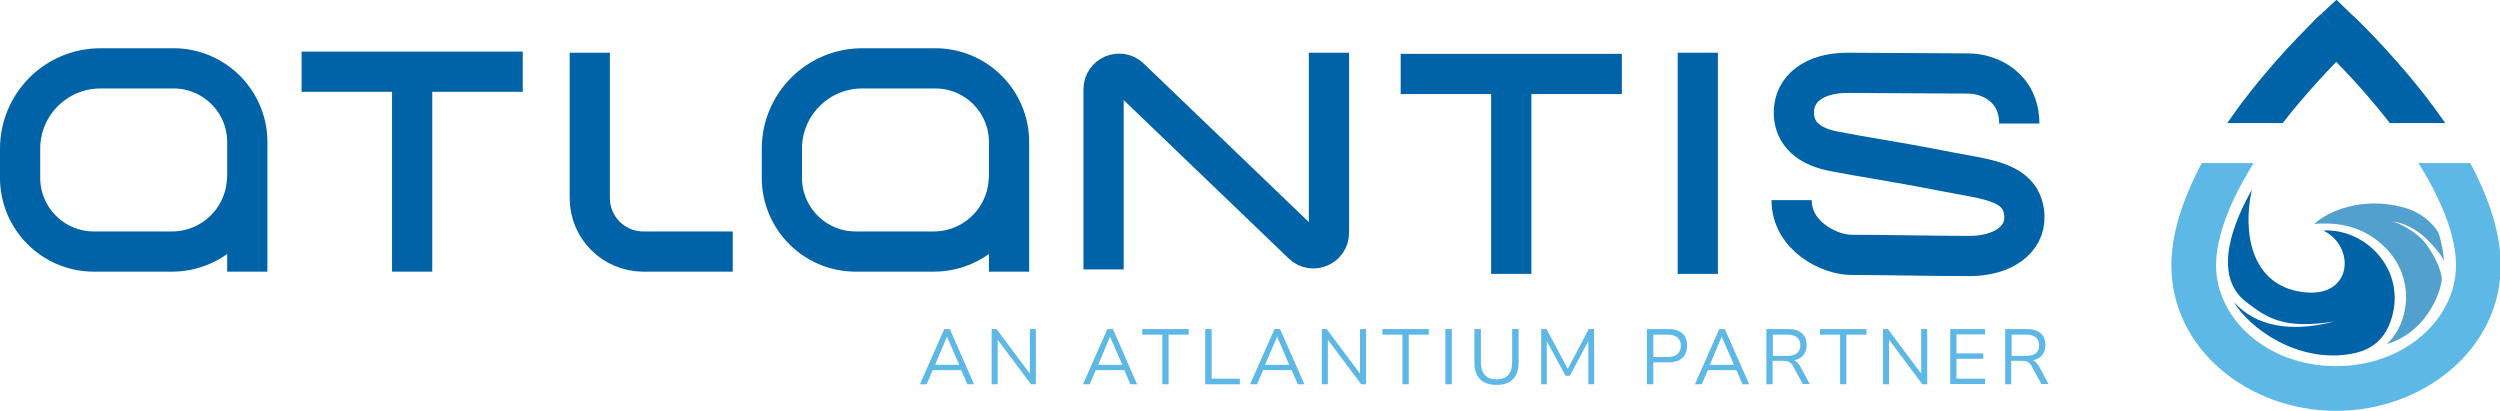
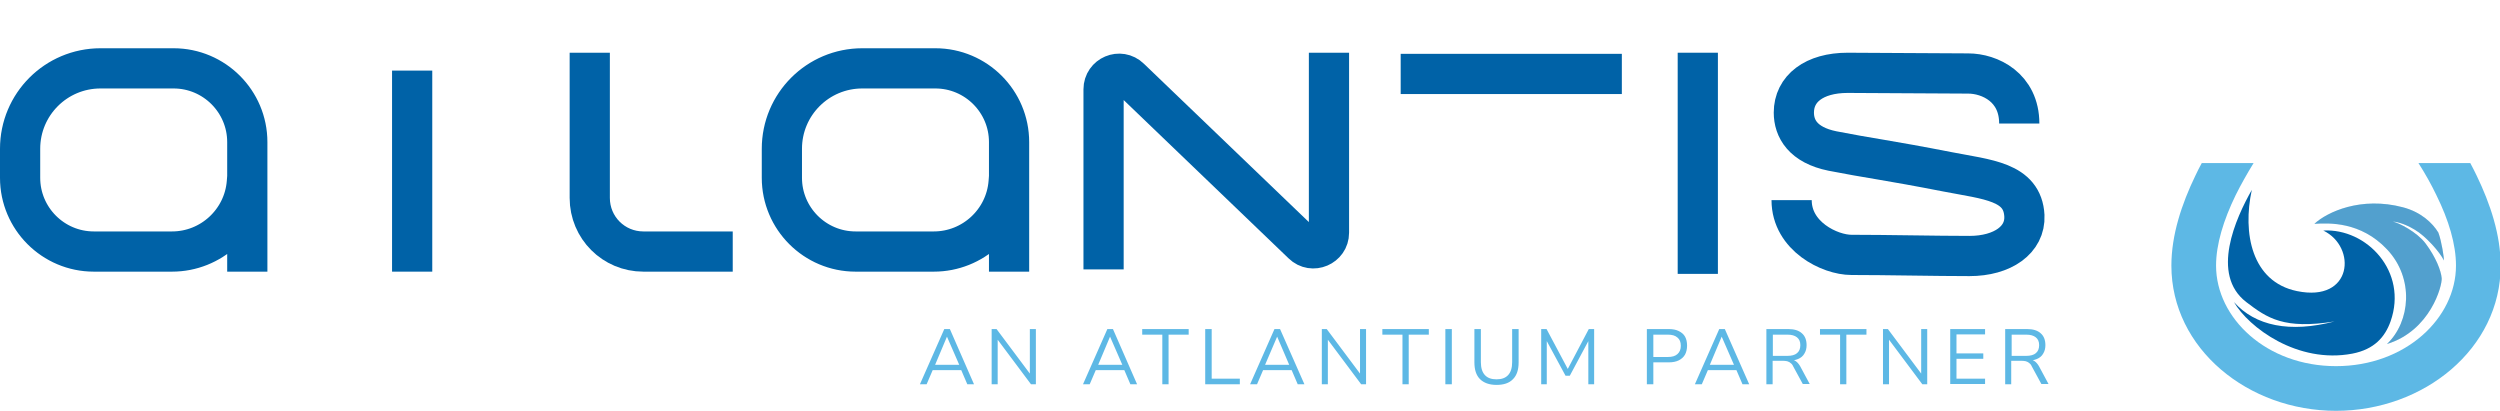
<svg xmlns="http://www.w3.org/2000/svg" version="1.1" id="Слой_1" x="0px" y="0px" viewBox="0 0 1119.1 183.9" style="enable-background:new 0 0 1119.1 183.9;" xml:space="preserve">
  <style type="text/css"> .st0{fill:none;stroke:#0062A7;stroke-width:18;} .st1{fill:none;stroke:#0062A7;stroke-width:18;stroke-linejoin:round;} .st2{fill:#5DB8E5;} .st3{fill:#0062A7;} .st4{fill:#294277;fill-opacity:0.2;} </style>
  <path class="st0" d="M110.7,121.6v-58c0-18.2-14.8-33-33-33H45c-19.9,0-36,16.1-36,36v13c0,18.2,14.8,33,33,33h35l0,0 c17.5,0,32.1-13.5,33.5-30.9l0.2-2.6" />
  <path class="st0" d="M451.7,121.6v-58c0-18.2-14.8-33-33-33H386c-19.9,0-36,16.1-36,36v13c0,18.2,14.8,33,33,33h35l0,0 c17.5,0,32.1-13.5,33.5-30.9l0.2-2.6" />
  <path class="st0" d="M627,33.1h99" />
-   <path class="st0" d="M676.5,32.6v90" />
  <path class="st0" d="M760,122.6v-99" />
-   <path class="st0" d="M135,32.1h99" />
  <path class="st0" d="M184.5,31.6v90" />
  <path class="st0" d="M264,23.6v65c0,13.3,10.7,24,24,24h40" />
  <path class="st1" d="M494,120.6V40c0-6.2,7.4-9.3,11.8-5l77.3,74.2c4.4,4.3,11.8,1.1,11.8-5V23.6" />
  <path class="st0" d="M802,89.6c0,16.2,17.1,24.5,26.8,24.5c15.5,0,37.9,0.5,52.8,0.5c14.9,0,25.1-7.3,24.6-18 c-0.8-15.4-16.6-16.2-34.5-19.7c-26.6-5.2-35.7-6.2-51.4-9.3C807,64.9,803,57.5,803,50.4c0-10.7,9.1-17.8,24.1-17.8 c14.9,0,38.5,0.3,53.9,0.3c9.7,0,22.9,6.2,22.9,22.4" />
  <path class="st2" d="M1105.8,73c1,1.8,1.9,3.7,2.8,5.5c6.2,12.8,10.8,26.7,10.8,40.4c0,37.2-34.4,65-73.7,65 c-39.3,0-73.7-27.8-73.7-65c0-13.7,4.6-27.6,10.8-40.4c0.9-1.9,1.8-3.7,2.8-5.5h23.2c-2.9,4.7-5.6,9.5-8,14.3 c-5.5,11.3-8.8,22.1-8.8,31.6c0,23.5,22.6,45,53.7,45c31.1,0,53.7-21.5,53.7-45c0-9.5-3.2-20.3-8.8-31.6c-2.3-4.8-5-9.6-8-14.3 H1105.8z" />
-   <path class="st3" d="M1052.5,6.3l-6.8,7.4C1052.2,6.6,1052.5,6.3,1052.5,6.3C1052.5,6.3,1052.5,6.3,1052.5,6.3 C1052.5,6.3,1052.5,6.3,1052.5,6.3C1052.5,6.3,1052.6,6.3,1052.5,6.3c0.1,0.1,0.2,0.1,0.2,0.2c0.1,0.1,0.3,0.3,0.6,0.5 c0.5,0.5,1.2,1.2,2.1,2c1.8,1.8,4.4,4.3,7.5,7.6c6.1,6.4,14.3,15.5,22.6,26.1c3,3.9,6.1,8.1,9.1,12.4h-24.8c0,0,0-0.1-0.1-0.1 c-7.7-9.9-15.4-18.5-21.2-24.5c-1-1-1.9-1.9-2.7-2.8c-0.8,0.9-1.8,1.8-2.7,2.8c-5.8,6.1-13.5,14.6-21.2,24.5c0,0-0.1,0.1-0.1,0.1 h-24.8c3-4.3,6-8.5,9.1-12.4c8.2-10.6,16.4-19.7,22.6-26.1c3.1-3.2,5.6-5.8,7.4-7.6c0.9-0.9,1.6-1.6,2.1-2c0.2-0.2,0.4-0.4,0.6-0.5 c0.1-0.1,0.1-0.1,0.2-0.2c0,0,0,0,0.1,0c0,0,0,0,0,0c0,0,0,0,0,0c0,0,0,0,6.8,7.3l-6.8-7.4l6.8-6.3L1052.5,6.3z" />
  <path class="st2" d="M411.8,172l10.9-24.7h2.5L436,172h-3l-3-7l1.4,0.7h-15l1.4-0.7l-3,7H411.8z M423.9,150.7l-5.6,13.3l-0.8-0.7h13 l-0.8,0.7L423.9,150.7L423.9,150.7z M443.9,172v-24.7h2.2l15.7,21H461v-21h2.7V172h-2.2l-15.7-21h0.8v21H443.9z M484.8,172 l10.9-24.7h2.5L509,172h-3l-3-7l1.4,0.7h-15l1.4-0.7l-3,7H484.8z M496.9,150.7l-5.6,13.3l-0.8-0.7h13l-0.8,0.7L496.9,150.7 L496.9,150.7z M520.3,172v-22.2h-9v-2.5h20.8v2.5h-9V172H520.3z M539.5,172v-24.7h2.9v22.2h12.6v2.5H539.5z M559.6,172l10.9-24.7 h2.5l10.9,24.7h-3l-3-7l1.4,0.7h-15l1.4-0.7l-3,7H559.6z M571.7,150.7L566,164l-0.8-0.7h13l-0.8,0.7L571.7,150.7L571.7,150.7z M591.7,172v-24.7h2.2l15.7,21h-0.8v-21h2.7V172h-2.2l-15.7-21h0.8v21H591.7z M627.8,172v-22.2h-9v-2.5h20.8v2.5h-9V172H627.8z M647,172v-24.7h2.9V172H647z M669.9,172.3c-3.2,0-5.7-0.9-7.4-2.6c-1.7-1.7-2.5-4.2-2.5-7.5v-14.9h2.9v14.8c0,2.6,0.6,4.5,1.8,5.8 c1.2,1.3,2.9,1.9,5.2,1.9c2.3,0,4-0.6,5.2-1.9c1.2-1.3,1.8-3.2,1.8-5.8v-14.8h2.9v14.9c0,3.3-0.8,5.8-2.5,7.5 C675.6,171.5,673.1,172.3,669.9,172.3z M689.9,172v-24.7h2.4l10,18.8h-1l9.9-18.8h2.4V172H711v-20.8h0.8l-9.1,17h-1.9l-9.2-17h0.8 V172H689.9z M737.2,172v-24.7h9.8c1.8,0,3.3,0.3,4.5,0.9c1.2,0.6,2.2,1.4,2.8,2.5c0.6,1.1,0.9,2.4,0.9,4c0,1.5-0.3,2.9-0.9,4 c-0.6,1.1-1.6,2-2.8,2.6c-1.2,0.6-2.7,0.9-4.5,0.9h-6.9v9.8H737.2z M740.1,159.8h6.5c1.9,0,3.3-0.4,4.3-1.3c1-0.9,1.5-2.1,1.5-3.7 c0-1.7-0.5-2.9-1.5-3.7c-1-0.9-2.4-1.3-4.3-1.3h-6.5V159.8z M758.7,172l10.9-24.7h2.5l10.9,24.7h-3l-3-7l1.4,0.7h-15l1.4-0.7l-3,7 H758.7z M770.7,150.7l-5.6,13.3l-0.8-0.7h13l-0.8,0.7L770.7,150.7L770.7,150.7z M790.7,172v-24.7h9.8c2.6,0,4.7,0.6,6.1,1.9 c1.4,1.2,2.1,3,2.1,5.3c0,1.4-0.3,2.7-1,3.8c-0.6,1.1-1.6,1.9-2.8,2.4c-1.2,0.5-2.7,0.8-4.4,0.8l0.3-0.5h0.7c0.9,0,1.7,0.2,2.4,0.7 c0.7,0.5,1.3,1.2,1.9,2.2l4.3,8H807l-4.3-7.9c-0.3-0.7-0.7-1.2-1.2-1.5c-0.4-0.4-0.9-0.6-1.5-0.8c-0.5-0.1-1.2-0.2-2-0.2h-4.5V172 H790.7z M793.6,159.3h6.5c1.9,0,3.4-0.4,4.3-1.2c1-0.8,1.5-2,1.5-3.6c0-1.6-0.5-2.7-1.5-3.5c-1-0.8-2.4-1.2-4.3-1.2h-6.5V159.3z M823.7,172v-22.2h-9v-2.5h20.8v2.5h-9V172H823.7z M842.9,172v-24.7h2.2l15.7,21H860v-21h2.7V172h-2.2l-15.7-21h0.8v21H842.9z M873,172v-24.7h15.6v2.4h-12.8v8.5h12v2.4h-12v8.9h12.8v2.4H873z M897.6,172v-24.7h9.8c2.6,0,4.7,0.6,6.1,1.9 c1.4,1.2,2.1,3,2.1,5.3c0,1.4-0.3,2.7-1,3.8c-0.6,1.1-1.6,1.9-2.8,2.4c-1.2,0.5-2.7,0.8-4.4,0.8l0.3-0.5h0.7c0.9,0,1.7,0.2,2.4,0.7 c0.7,0.5,1.3,1.2,1.9,2.2l4.3,8h-3.2l-4.3-7.9c-0.3-0.7-0.7-1.2-1.2-1.5c-0.4-0.4-0.9-0.6-1.5-0.8c-0.5-0.1-1.2-0.2-2-0.2h-4.5V172 H897.6z M900.5,159.3h6.5c1.9,0,3.4-0.4,4.3-1.2c1-0.8,1.5-2,1.5-3.6c0-1.6-0.5-2.7-1.5-3.5c-1-0.8-2.4-1.2-4.3-1.2h-6.5V159.3z" />
  <path class="st3" d="M1028.2,130.3c-20.3-4.2-24.4-26-20.2-45.3c-7.2,12.7-18.6,37.8-2.5,50.2c9.5,7.3,17,12.3,39.5,8.7 c-20,5.2-35.5,2-45-8.7c6.5,11.3,28.5,27.8,53,23.1c9.8-1.9,14.6-7.4,17.1-14.4c7.9-22.3-10.7-41.8-30.1-40.7 C1055.1,110.5,1053.2,135.5,1028.2,130.3z" />
  <path class="st2" d="M1068.5,111.6c12.3,13,10.5,32.4,0,42.4c19.5-6,24.8-26.2,24.5-29.5s-2.5-9.2-7.2-15.5 c-3.8-5.1-12-9.3-14.7-9.8c1.1,0,4.8,0.6,9.8,3.6c5,2.9,11.4,10.2,13.1,13.8c0.1-1-1-8.5-2.5-12.5c-2.6-4.3-7.8-9.2-15.8-11.3 c-18.8-5-34,2.1-39.7,7.4C1042.5,99.8,1056.7,99.1,1068.5,111.6z" />
  <path class="st4" d="M1068.5,111.6c12.3,13,10.5,32.4,0,42.4c19.5-6,24.8-26.2,24.5-29.5s-2.5-9.2-7.2-15.5 c-3.8-5.1-12-9.3-14.7-9.8c1.1,0,4.8,0.6,9.8,3.6c5,2.9,11.4,10.2,13.1,13.8c0.1-1-1-8.5-2.5-12.5c-2.6-4.3-7.8-9.2-15.8-11.3 c-18.8-5-34,2.1-39.7,7.4C1042.5,99.8,1056.7,99.1,1068.5,111.6z" />
</svg>